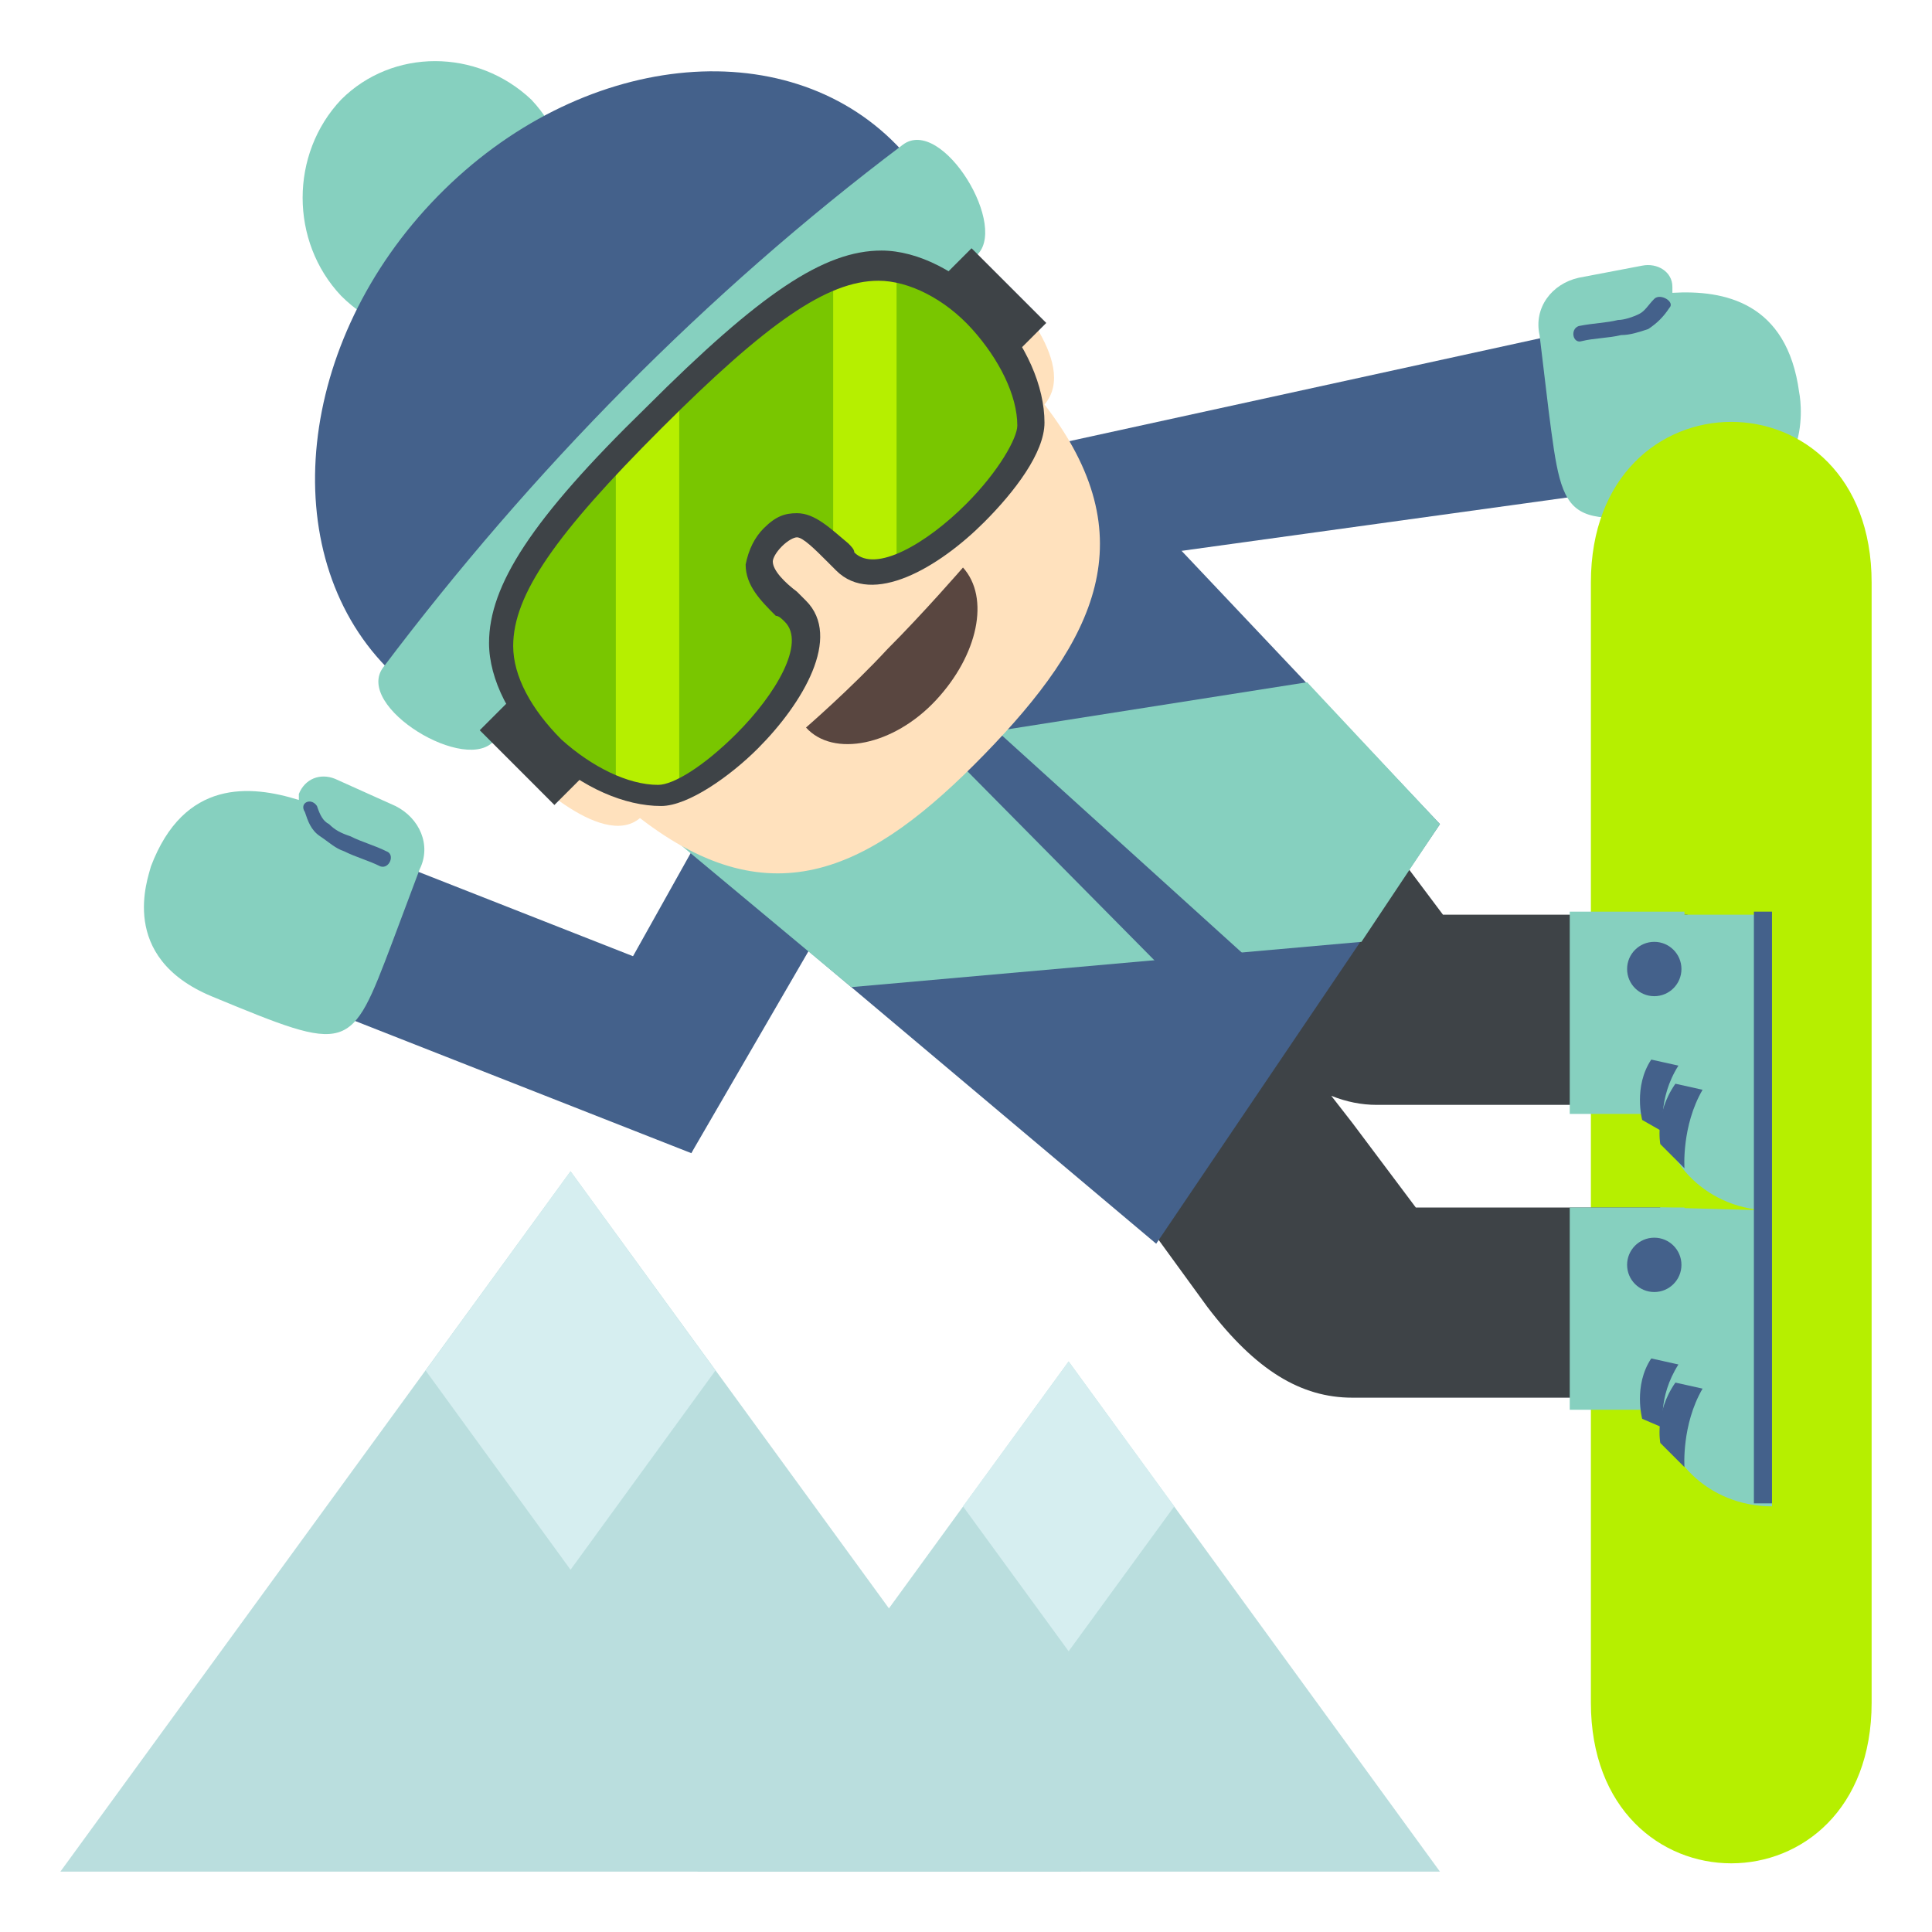
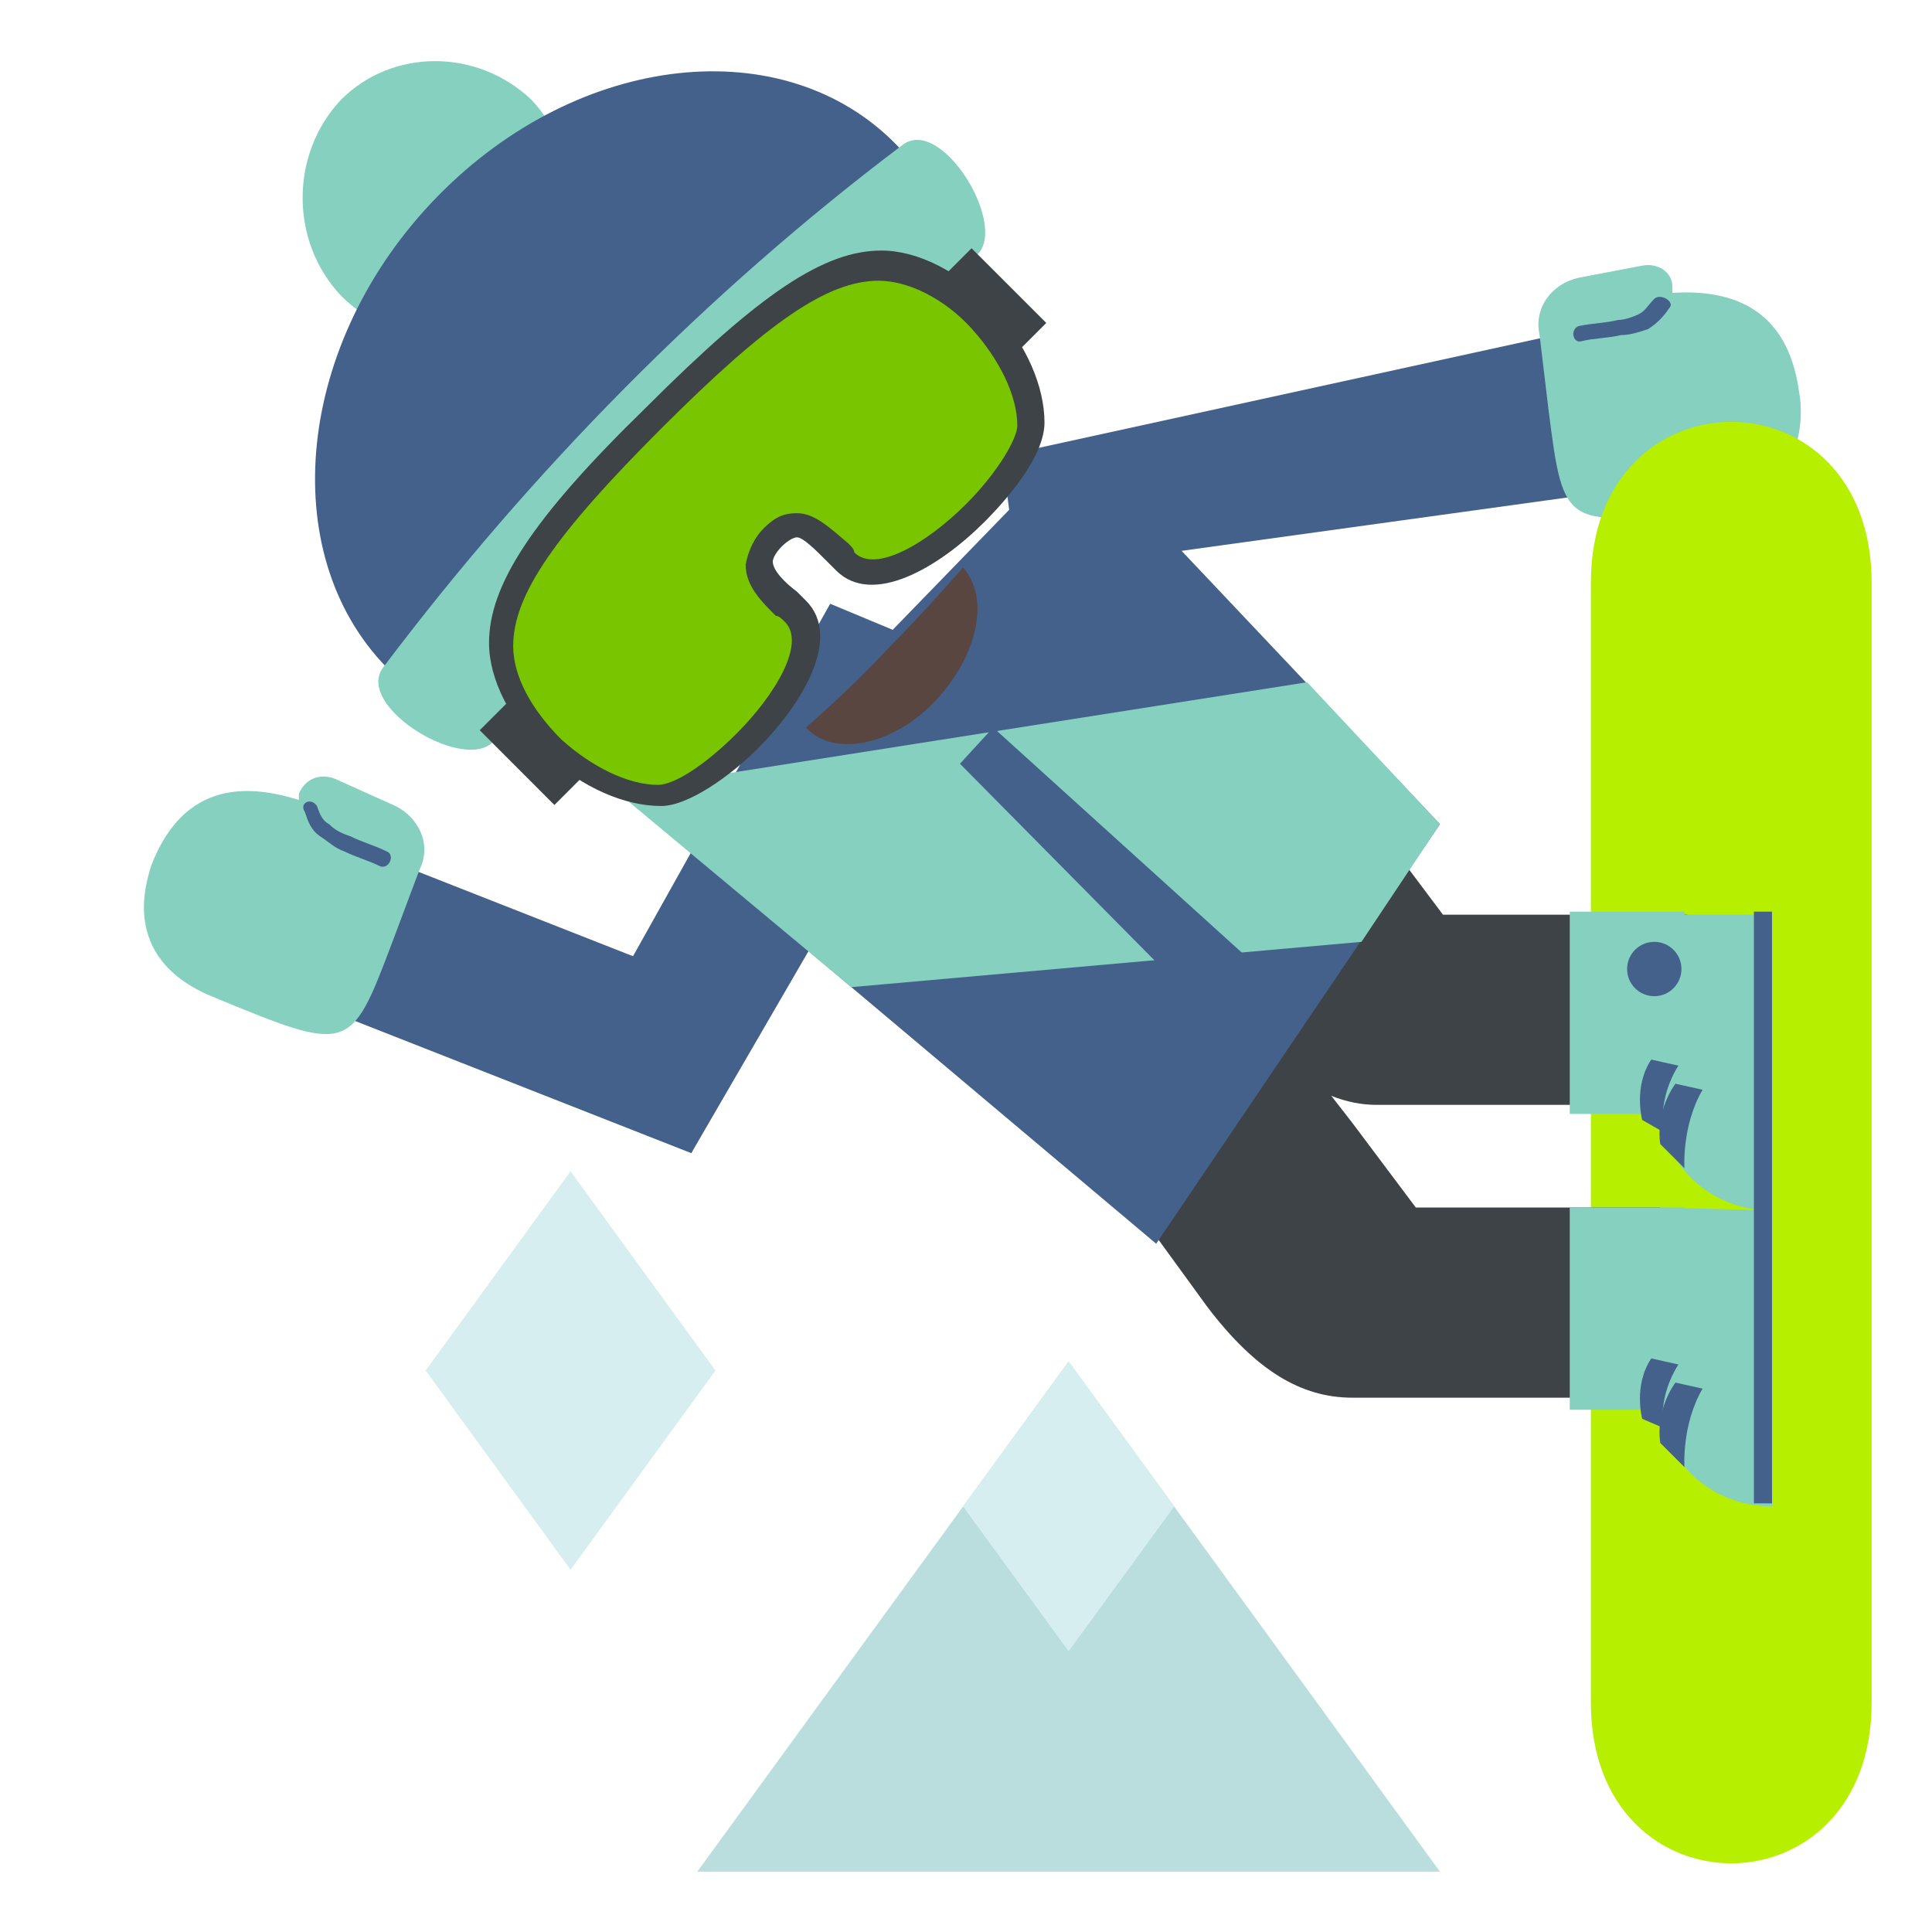
<svg xmlns="http://www.w3.org/2000/svg" viewBox="0 0 64 64">
-   <path fill="#badede" d="M18.9 38.8 35.8 62H2z" />
  <path fill="#d6eef0" d="m18.9 38.8 4.8 6.6-4.8 6.6-4.8-6.6z" />
  <path fill="#badede" d="M35.4 45.1 47.7 62H23.1z" />
  <path fill="#d6eef0" d="m35.4 45.1 3.5 4.8-3.5 4.8-3.5-4.8z" />
  <path fill="#44618b" d="m33.2 15.1 18.3-4 1 5.3L33.7 19z" />
  <path fill="#86d0bf" d="m52.3 9.2 2.1-.4c.5-.1 1 .2 1 .7v.2c1.7-.1 3.8.3 4.2 3.3.1.5.4 3.4-2.9 3.8-4.9.7-4.9.7-5.4-3.2l-.3-2.5c-.2-.9.4-1.7 1.3-1.9" />
  <path fill="#44618b" d="M54.8 9.9c-.2.2-.3.4-.5.5-.2.1-.5.2-.7.2-.4.1-.8.1-1.3.2-.3.1-.2.6.1.5.4-.1.9-.1 1.3-.2.3 0 .6-.1.9-.2.3-.2.5-.4.7-.7.2-.2-.3-.5-.5-.3" />
  <path fill="#b6ef00" d="M62 56.4c0 7.1-9.3 7.1-9.3 0V19.3c0-7.1 9.3-7.1 9.3 0v37.1" />
  <path fill="#3e4347" d="M55.9 36.6v-6.3h-8.1l-2.1-2.8L37.6 40l2.4 3.3c1.6 2.1 3.1 3 4.8 3H55V40h-8.1l-2.1-2.8-.7-.9c.5.2 1 .3 1.5.3h10.3" />
  <g fill="#86d0bf">
    <path d="M55 46.4c0 1.9 1.6 3.5 3.7 3.5v-9.8L55 40v6.4" />
    <path d="M55 36.6c0 1.9 1.6 3.5 3.7 3.5v-9.8H55v6.3" />
  </g>
  <g fill="#44618b">
    <path d="m25.1 33.3-11.7-4.6-2.2 4.9 11.7 4.6z" />
    <path d="m27.5 20-6.6 11.8 2 6.4L32.3 22z" />
  </g>
  <path fill="#86d0bf" d="m13.1 26.7-2-.9c-.5-.2-1 0-1.2.5v.2c-1.6-.5-3.8-.7-4.9 2.2-.1.4-1.1 3 2 4.3 4.6 1.9 4.6 1.9 6-1.8l.9-2.4c.4-.8 0-1.7-.8-2.1" />
  <path fill="#44618b" d="M10.5 26.7c.1.3.2.5.4.6.2.2.4.3.7.4.4.2.8.3 1.2.5.3.1.1.6-.2.5-.4-.2-.8-.3-1.2-.5-.3-.1-.5-.3-.8-.5-.3-.2-.4-.5-.5-.8-.2-.3.2-.5.4-.2m37.2.6-9.4 13.9-13.9-11.7c-.9-.9-1.1-2.1-.2-3.1L34 16.3c.9-.9 2.4-.9 3.3 0l10.4 11" />
  <path fill="#86d0bf" d="m45.1 31.2-16.9 1.5-7.8-6.5 22.9-3.6 4.4 4.7z" />
  <path fill="#44618b" d="m32.9 24.1-1.1 1.2 9.1 9.2 1.5-1.8z" />
  <path fill="#86d0bf" d="M52 30.2h3.8v6.7H52zm0 9.8h3.8v6.7H52z" />
  <g fill="#44618b">
    <circle cx="54.8" cy="32.1" r=".9" />
-     <circle cx="54.8" cy="41.9" r=".9" />
    <path d="M58.1 30.2h.6v19.6h-.6zm-3 7.3-.7-.4s-.3-1.1.3-2l.9.2c-.7 1.1-.5 2.2-.5 2.2" />
    <path d="m55.8 38.7-.8-.8s-.2-1 .5-2l.9.2c-.7 1.2-.6 2.6-.6 2.6m-.7 8.6-.7-.3s-.3-1.1.3-2l.9.2c-.7 1.1-.5 2.1-.5 2.1" />
    <path d="m55.8 48.6-.8-.8s-.2-1 .5-2l.9.2c-.7 1.2-.6 2.6-.6 2.6" />
  </g>
-   <path fill="#ffe1bd" d="M33.2 9.4c-6.9-6.4-7 .2-11.3 4.6-4.3 4.4-10.9 4.3-4.7 11.4 0 0 2.7 2.8 4 1.7 4.4 3.4 7.7 1.7 11.4-2.1s5.4-7.2 2-11.6c1.2-1.4-1.4-4-1.4-4" />
  <path fill="#594640" d="M26.7 24.1c.9 1 2.9.6 4.3-.9s1.8-3.4.9-4.4c0 0-1.3 1.5-2.5 2.7-1.2 1.3-2.7 2.6-2.7 2.6" />
  <path fill="#86d0bf" d="M17.6 3.3c1.7 1.8 1.7 4.7 0 6.5-1.7 1.8-4.5 1.8-6.3 0-1.7-1.8-1.7-4.7 0-6.5 1.7-1.7 4.5-1.7 6.3 0" />
  <path fill="#44618b" d="M29.7 4.8c3.7 3.8-3.2 4.4-7.9 9.2-4.7 4.8-5.2 11.9-9 8.1-3.7-3.8-3-10.8 1.7-15.6C19.2 1.7 26 1 29.7 4.8" />
  <path fill="#86d0bf" d="M32.3 8.5c-6 4.5-11.4 9.9-15.9 16-.9 1.2-4.7-1.1-3.7-2.4 4.9-6.5 10.7-12.4 17.2-17.3 1.3-1 3.6 2.8 2.4 3.7" />
  <path fill="#79c600" d="M29.2 8.8c-1.9 0-4.1 1.6-7.5 5s-5 5.6-5 7.5c0 2.4 3 5 5.2 5 1.7 0 6.2-4.5 4.5-6.1-.8-.8-1.7-1.5-.8-2.4s1.6-.1 2.4.8c1.6 1.6 6.1-2.9 6.1-4.5.1-2.3-2.5-5.3-4.9-5.3" />
  <path fill="#3e4347" d="m15.892 24.19.99-.99 2.474 2.476-.99.99zM31.194 9.214l.99-.99 2.475 2.474-.99.99z" />
-   <path fill="#b6ef00" d="m21.7 13.8-1.3 1.3V26c.5.2 1 .3 1.5.3.2 0 .4 0 .6-.1V13.1c-.3.2-.6.5-.8.7m7.5-5c-.5 0-1 .1-1.6.3v9l.4.4c.4.4 1 .4 1.7.2V8.8h-.5" />
  <path fill="#3e4347" d="M32.6 17.3c-1.5 1.5-3.7 2.8-4.9 1.6l-.3-.3c-.4-.4-.8-.8-1-.8-.1 0-.3.1-.5.3-.2.2-.3.4-.3.5 0 .3.4.7.8 1l.3.3c1.2 1.2-.1 3.4-1.6 4.9-.9.9-2.3 1.9-3.2 1.9-1.2 0-2.6-.6-3.8-1.7-1.2-1.1-1.9-2.5-1.9-3.7 0-1.9 1.4-4.1 5.2-7.8 3.8-3.8 5.9-5.2 7.8-5.2 1.2 0 2.6.7 3.7 1.9s1.7 2.6 1.7 3.8c0 1-1 2.3-2 3.3m-7.3.2c.4-.4.7-.5 1.1-.5.6 0 1.1.5 1.7 1 .1.1.2.2.2.3.7.7 2.4-.3 3.7-1.6 1.1-1.1 1.7-2.2 1.7-2.6 0-1-.6-2.2-1.5-3.2s-2.1-1.6-3.1-1.6c-1.7 0-3.7 1.4-7.2 4.9S17 19.7 17 21.4c0 1 .6 2.1 1.6 3.1 1 .9 2.2 1.5 3.2 1.5.5 0 1.5-.6 2.6-1.7 1.3-1.3 2.3-3 1.6-3.7-.1-.1-.2-.2-.3-.2-.5-.5-1-1-1-1.7.1-.5.3-.9.6-1.2" />
</svg>